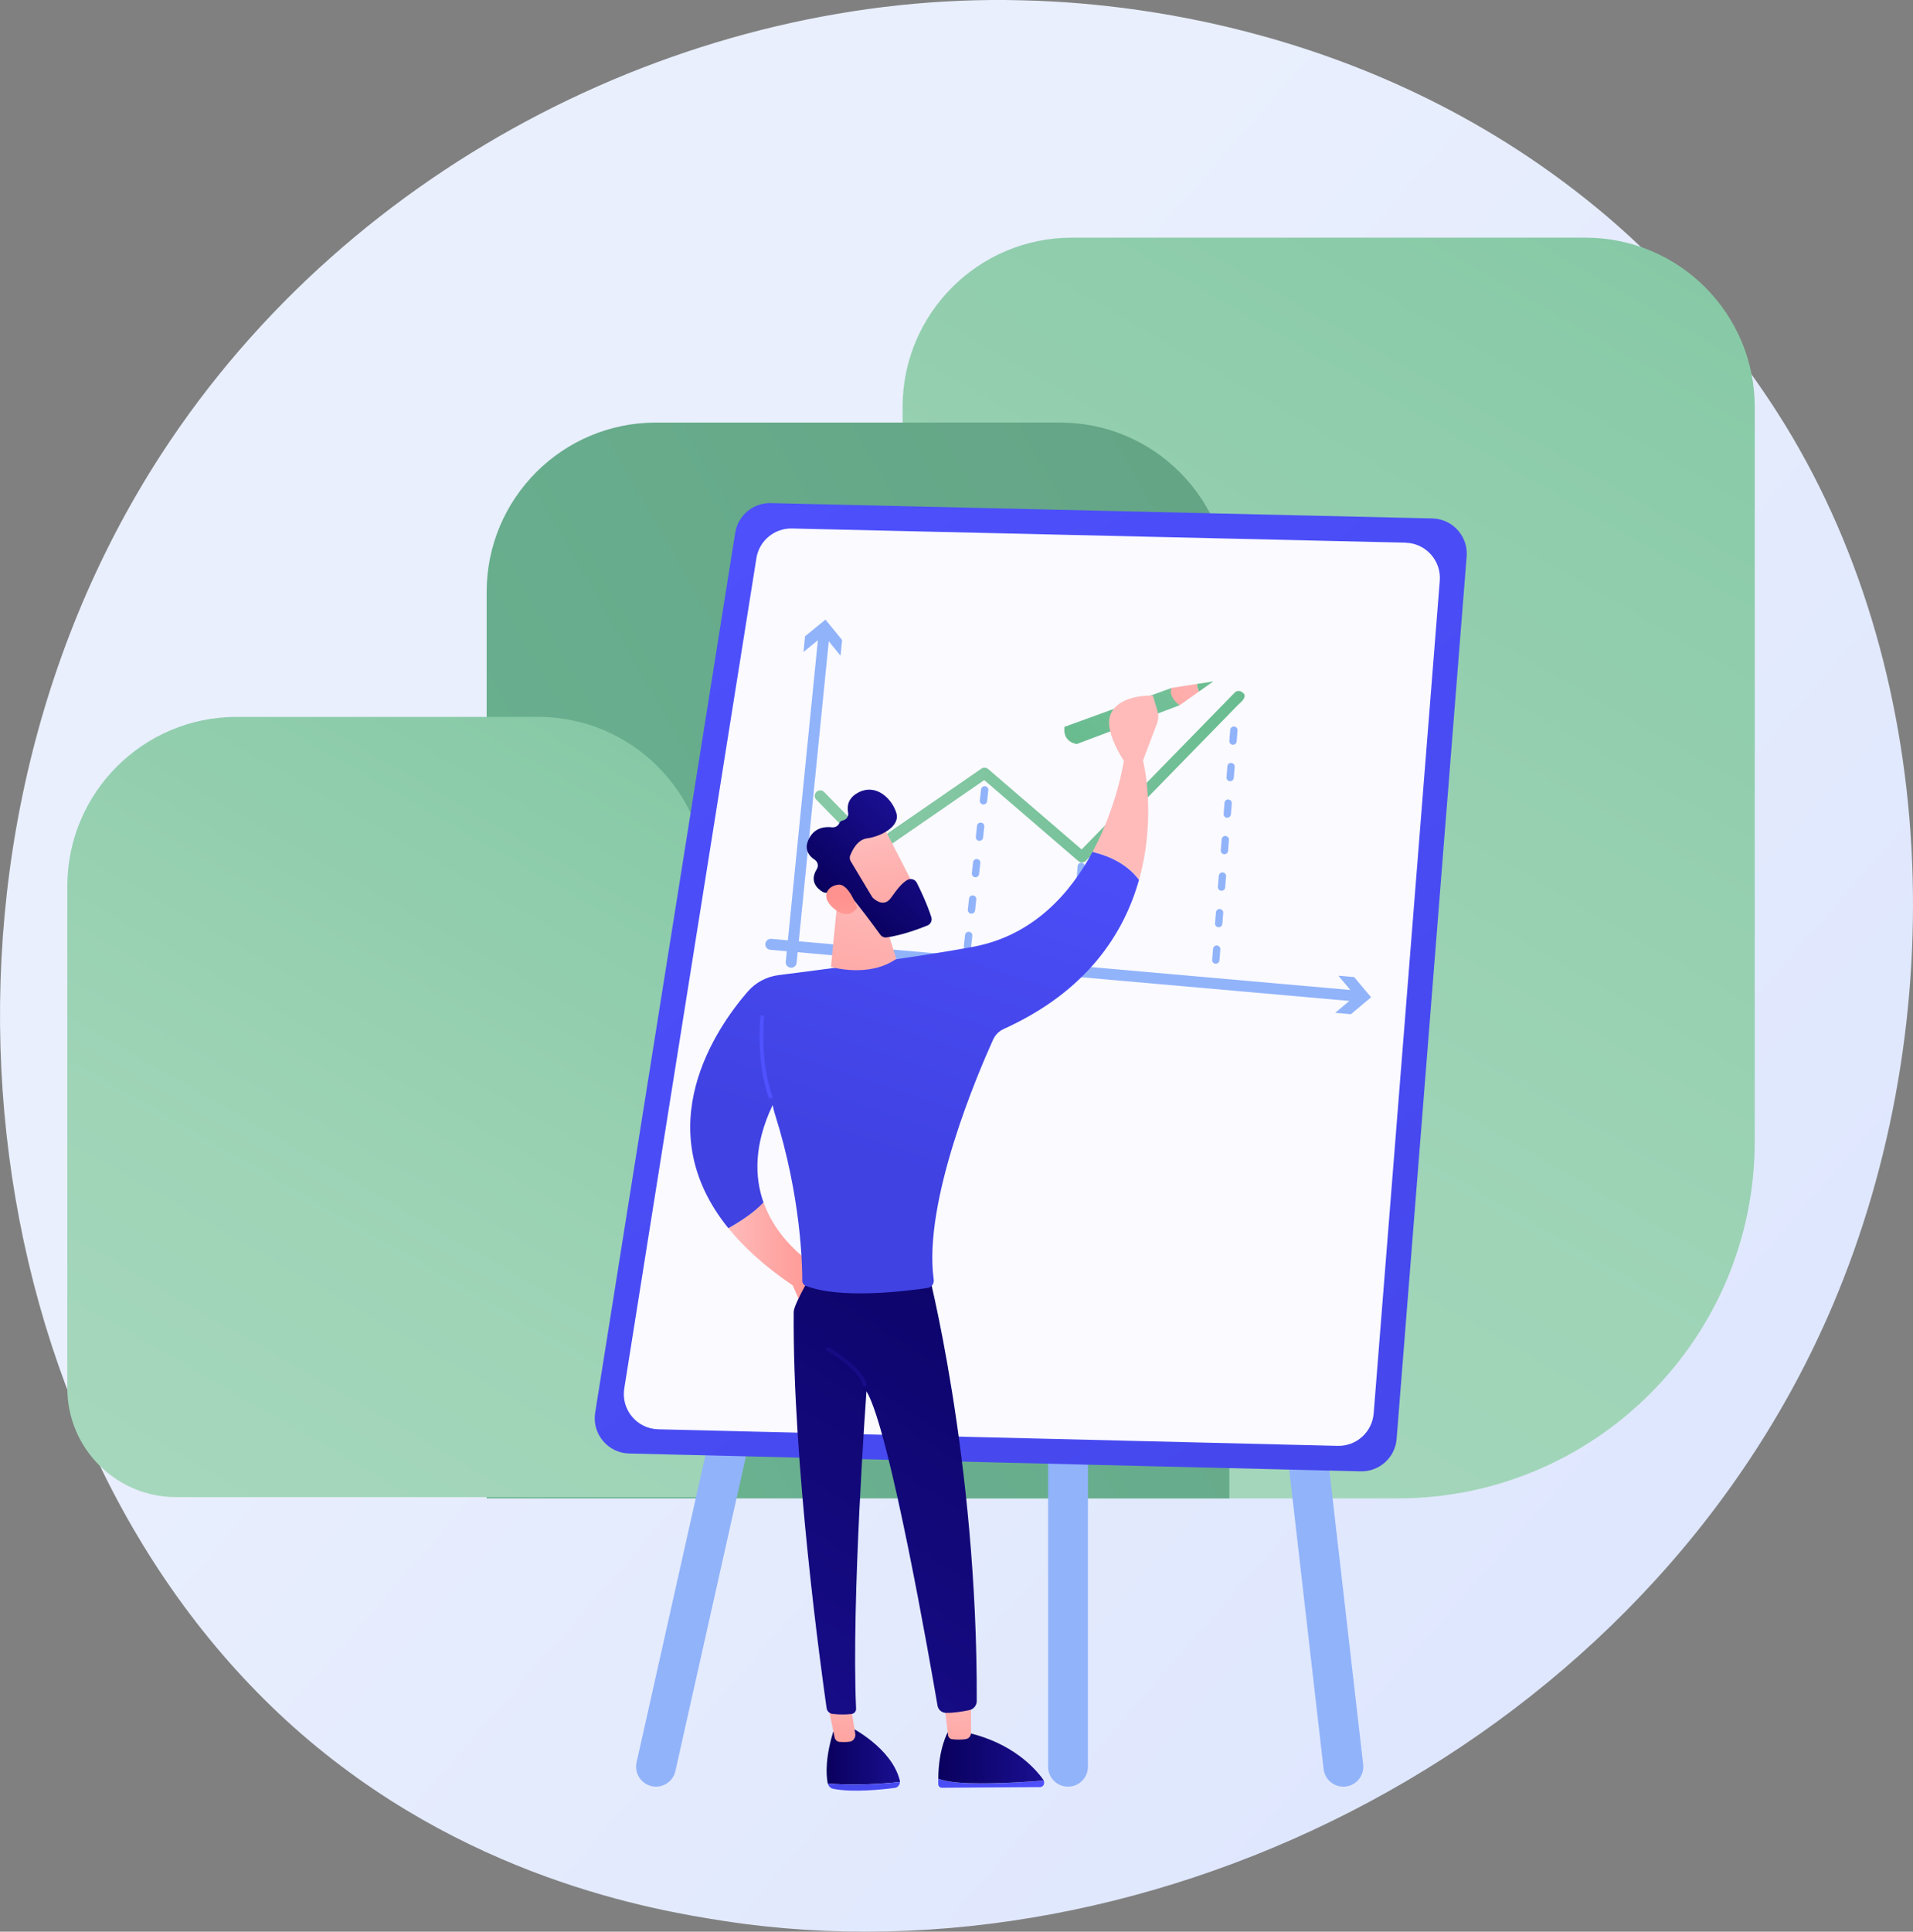
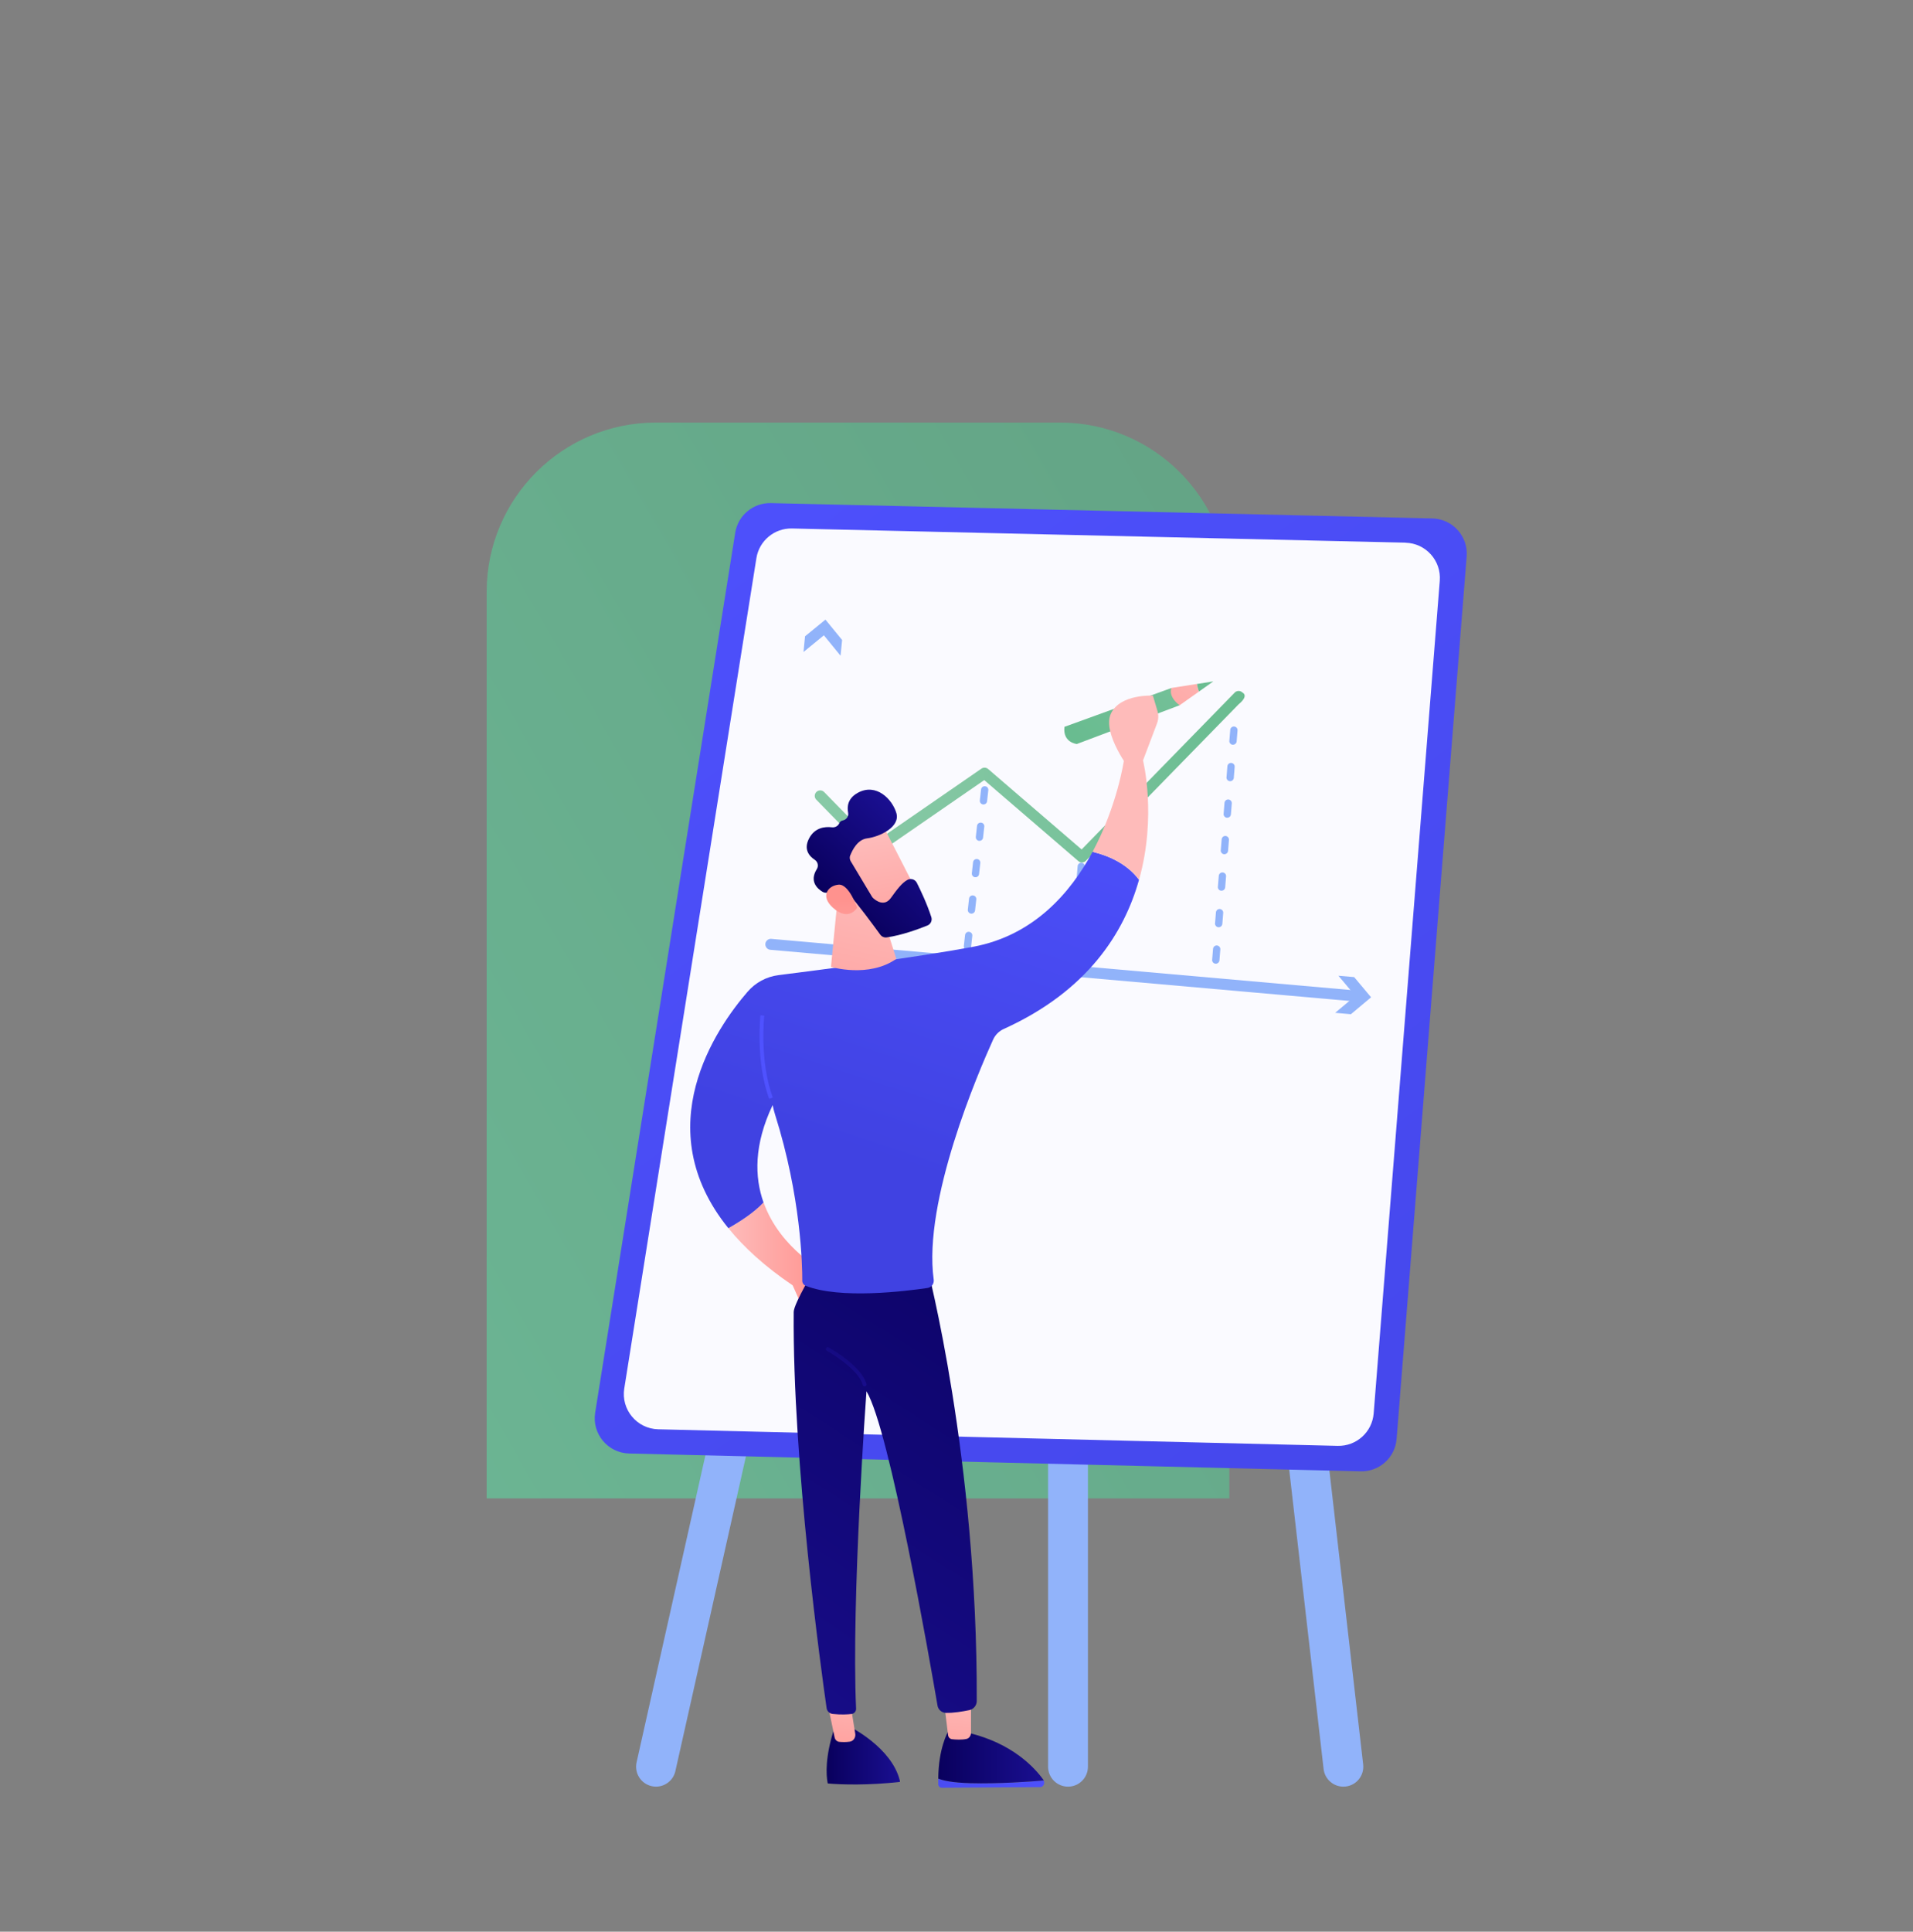
<svg xmlns="http://www.w3.org/2000/svg" xmlns:xlink="http://www.w3.org/1999/xlink" id="Ebene_2" data-name="Ebene 2" viewBox="0 0 456.93 461.24">
  <rect x="0" y="0" width="456.93" height="461.24" fill="#808080" stroke="none" />
  <defs>
    <style>
      .cls-1 {
        fill: url(#verlauf_grün_heller-2);
      }

      .cls-1, .cls-2, .cls-3, .cls-4, .cls-5, .cls-6, .cls-7, .cls-8, .cls-9, .cls-10, .cls-11, .cls-12, .cls-13, .cls-14, .cls-15, .cls-16, .cls-17, .cls-18, .cls-19, .cls-20, .cls-21, .cls-22, .cls-23, .cls-24, .cls-25, .cls-26, .cls-27, .cls-28 {
        stroke-width: 0px;
      }

      .cls-2 {
        fill: url(#linear-gradient);
      }

      .cls-3 {
        fill: url(#verlauf_dunkelgrün);
      }

      .cls-4 {
        fill: url(#linear-gradient-11);
      }

      .cls-5 {
        fill: url(#linear-gradient-12);
      }

      .cls-6 {
        fill: url(#linear-gradient-13);
      }

      .cls-7 {
        fill: url(#linear-gradient-10);
      }

      .cls-8 {
        fill: url(#linear-gradient-17);
      }

      .cls-9 {
        fill: url(#linear-gradient-16);
      }

      .cls-10 {
        fill: url(#linear-gradient-19);
      }

      .cls-11 {
        fill: url(#linear-gradient-15);
      }

      .cls-12 {
        fill: url(#linear-gradient-18);
      }

      .cls-13 {
        fill: url(#linear-gradient-14);
      }

      .cls-14 {
        fill: url(#linear-gradient-20);
      }

      .cls-15 {
        fill: url(#verlauf_grün_stärker-3);
      }

      .cls-16 {
        fill: url(#verlauf_grün_stärker-2);
      }

      .cls-17 {
        fill: url(#verlauf_grün_stärker);
      }

      .cls-18 {
        fill: url(#verlauf_grün_heller);
      }

      .cls-19 {
        fill: #fff;
        opacity: .97;
      }

      .cls-20 {
        fill: url(#linear-gradient-4);
      }

      .cls-21 {
        fill: url(#linear-gradient-2);
      }

      .cls-22 {
        fill: url(#linear-gradient-3);
      }

      .cls-23 {
        fill: url(#linear-gradient-8);
      }

      .cls-24 {
        fill: url(#linear-gradient-9);
      }

      .cls-25 {
        fill: url(#linear-gradient-7);
      }

      .cls-26 {
        fill: url(#linear-gradient-5);
      }

      .cls-27 {
        fill: url(#linear-gradient-6);
      }

      .cls-28 {
        fill: #91b3fa;
      }
    </style>
    <linearGradient id="linear-gradient" x1="496.07" y1="467.48" x2="153.05" y2="167.34" gradientUnits="userSpaceOnUse">
      <stop offset="0" stop-color="#dae3fe" />
      <stop offset="1" stop-color="#e9effd" />
    </linearGradient>
    <linearGradient id="verlauf_grün_heller" data-name="verlauf grün heller" x1="219.64" y1="360.12" x2="393.48" y2="59.02" gradientUnits="userSpaceOnUse">
      <stop offset="0" stop-color="#a5d7bc" />
      <stop offset=".36" stop-color="#9fd4b7" />
      <stop offset=".81" stop-color="#8fcdac" />
      <stop offset="1" stop-color="#87c9a6" />
    </linearGradient>
    <linearGradient id="verlauf_dunkelgrün" data-name="verlauf dunkelgrün" x1="28.26" y1="339.89" x2="588.29" y2="16.55" gradientUnits="userSpaceOnUse">
      <stop offset="0" stop-color="#6db896" />
      <stop offset="1" stop-color="#5b9377" />
    </linearGradient>
    <linearGradient id="verlauf_grün_heller-2" data-name="verlauf grün heller" x1="44.23" y1="362.75" x2="150.96" y2="177.88" xlink:href="#verlauf_grün_heller" />
    <linearGradient id="linear-gradient-2" x1="-11630.47" y1="73.59" x2="-11938.56" y2="497.06" gradientTransform="translate(-11502) rotate(-180) scale(1 -1)" gradientUnits="userSpaceOnUse">
      <stop offset="0" stop-color="#4f52ff" />
      <stop offset="1" stop-color="#4042e2" />
    </linearGradient>
    <linearGradient id="verlauf_grün_stärker" data-name="verlauf grün stärker" x1="194.62" y1="185.46" x2="297.3" y2="185.46" gradientUnits="userSpaceOnUse">
      <stop offset="0" stop-color="#87c9a6" />
      <stop offset=".36" stop-color="#81c6a1" />
      <stop offset=".81" stop-color="#71bf96" />
      <stop offset="1" stop-color="#69bc90" />
    </linearGradient>
    <linearGradient id="linear-gradient-3" x1="6306.33" y1="419.26" x2="6323.84" y2="419.26" gradientTransform="translate(-6108.89)" gradientUnits="userSpaceOnUse">
      <stop offset="0" stop-color="#09005d" />
      <stop offset="1" stop-color="#1a0f91" />
    </linearGradient>
    <linearGradient id="linear-gradient-4" x1="6350.16" y1="398.61" x2="6286.47" y2="448.62" gradientTransform="translate(-6108.89)" xlink:href="#linear-gradient-2" />
    <linearGradient id="verlauf_grün_stärker-2" data-name="verlauf grün stärker" x1="6436.63" y1="109.09" x2="6369.14" y2="179.01" gradientTransform="translate(-6108.89)" xlink:href="#verlauf_grün_stärker" />
    <linearGradient id="linear-gradient-5" x1="6402.51" y1="152.63" x2="6369.07" y2="190.94" gradientTransform="translate(-6108.89)" gradientUnits="userSpaceOnUse">
      <stop offset="0" stop-color="#febbba" />
      <stop offset="1" stop-color="#ff928e" />
    </linearGradient>
    <linearGradient id="verlauf_grün_stärker-3" data-name="verlauf grün stärker" x1="6412.75" y1="142.31" x2="6395.12" y2="165.11" gradientTransform="translate(-6108.89)" xlink:href="#verlauf_grün_stärker" />
    <linearGradient id="linear-gradient-6" x1="6282.86" y1="299.15" x2="6306.2" y2="299.15" xlink:href="#linear-gradient-5" />
    <linearGradient id="linear-gradient-7" x1="6311.2" y1="399.33" x2="6307.85" y2="428.51" xlink:href="#linear-gradient-5" />
    <linearGradient id="linear-gradient-8" x1="6361.47" y1="413.02" x2="6297.78" y2="463.03" gradientTransform="translate(-6108.89)" xlink:href="#linear-gradient-2" />
    <linearGradient id="linear-gradient-9" x1="6332.99" y1="419.73" x2="6358.19" y2="419.73" xlink:href="#linear-gradient-3" />
    <linearGradient id="linear-gradient-10" x1="6338.44" y1="402.45" x2="6335.09" y2="431.64" xlink:href="#linear-gradient-5" />
    <linearGradient id="linear-gradient-11" x1="6378.17" y1="269" x2="6271.22" y2="434.96" xlink:href="#linear-gradient-3" />
    <linearGradient id="linear-gradient-12" x1="240.43" y1="170.22" x2="205.63" y2="275.39" gradientTransform="matrix(1,0,0,1,0,0)" xlink:href="#linear-gradient-2" />
    <linearGradient id="linear-gradient-13" x1="5929.32" y1="1367.49" x2="5912.5" y2="1411.28" xlink:href="#linear-gradient-5" />
    <linearGradient id="linear-gradient-14" x1="5921.72" y1="1364.58" x2="5904.91" y2="1408.36" xlink:href="#linear-gradient-5" />
    <linearGradient id="linear-gradient-15" x1="6318.59" y1="210.51" x2="6305.82" y2="265.69" xlink:href="#linear-gradient-5" />
    <linearGradient id="linear-gradient-16" x1="-659.83" y1="4325.58" x2="-682.48" y2="4355.55" gradientTransform="translate(-2489.63 -3245.34) rotate(-46.73)" xlink:href="#linear-gradient-5" />
    <linearGradient id="linear-gradient-17" x1="-677.13" y1="4332.78" x2="-650.07" y2="4332.78" gradientTransform="translate(-2489.63 -3245.34) rotate(-46.73)" xlink:href="#linear-gradient-3" />
    <linearGradient id="linear-gradient-18" x1="-693" y1="4349.31" x2="-674.83" y2="4330.67" gradientTransform="translate(-2489.63 -3245.34) rotate(-46.73)" xlink:href="#linear-gradient-5" />
    <linearGradient id="linear-gradient-19" x1="190.52" y1="247.74" x2="320.7" y2="168.58" gradientTransform="matrix(1,0,0,1,0,0)" xlink:href="#linear-gradient-2" />
    <linearGradient id="linear-gradient-20" x1="6318.19" y1="313.56" x2="6309.22" y2="329.52" xlink:href="#linear-gradient-3" />
  </defs>
  <g id="Ebene_17" data-name="Ebene 17">
    <g>
-       <path class="cls-2" d="M437.78,311.6c-44.33,104.38-162.42,162.86-264.83,147.09-16.66-2.57-62.35-10.21-102.79-46.28C-7.71,342.97-24.36,205.47,38.45,108.57,84.16,38.05,166.11-1.93,243.98.07c16.77.43,81.05,3.09,137.54,49.67,8.3,6.84,26.6,23.1,43.09,48.89,38.73,60.56,42.06,144.94,13.17,212.97Z" />
-       <path class="cls-18" d="M256.02,56.75h122.69c22.31,0,40.42,18.11,40.42,40.42v175.32c0,47.07-38.22,85.29-85.29,85.29h-118.25V97.17c0-22.31,18.11-40.42,40.42-40.42Z" />
      <path class="cls-3" d="M156.67,100.9h96.54c22.31,0,40.42,18.11,40.42,40.42v216.46H116.24v-216.46c0-22.31,18.11-40.42,40.42-40.42Z" />
-       <path class="cls-1" d="M56.51,171.18h72.01c22.31,0,40.42,18.11,40.42,40.42v145.88H42.08c-14.35,0-26-11.65-26-26v-119.88c0-22.31,18.11-40.42,40.42-40.42Z" />
      <g>
        <g>
          <path class="cls-28" d="M320.87,426.61c.18,0,.36-.01.55-.03,2.61-.3,4.48-2.66,4.18-5.27l-29.87-259.91c-.3-2.61-2.66-4.48-5.27-4.18-2.61.3-4.48,2.66-4.18,5.27l29.87,259.91c.28,2.43,2.34,4.21,4.72,4.21Z" />
          <path class="cls-28" d="M156.68,426.61c2.18,0,4.14-1.5,4.64-3.72l58.28-259.91c.57-2.56-1.04-5.11-3.6-5.68-2.56-.57-5.11,1.04-5.68,3.6l-58.27,259.91c-.57,2.56,1.04,5.11,3.6,5.68.35.08.7.12,1.05.12Z" />
          <path class="cls-28" d="M255.1,426.61c2.63,0,4.76-2.13,4.76-4.76v-128.27c0-2.63-2.13-4.76-4.76-4.76s-4.76,2.13-4.76,4.76v128.27c0,2.63,2.13,4.76,4.76,4.76Z" />
          <path class="cls-21" d="M350.32,132.86l-16.73,210.71c-.35,4.46-4.13,7.86-8.6,7.75l-174.72-4.26c-5.09-.12-8.91-4.71-8.11-9.74l33.45-210.1c.66-4.16,4.3-7.19,8.51-7.09l158,3.66c4.83.11,8.58,4.26,8.2,9.08Z" />
          <path class="cls-19" d="M335.7,129.58l-146.52-3.39c-4.21-.1-7.85,2.93-8.51,7.09l-31.56,198.26c-.8,5.03,3.02,9.62,8.11,9.74l162.29,3.96c4.47.11,8.24-3.29,8.6-7.75l15.79-198.82c.38-4.82-3.36-8.97-8.2-9.08Z" />
          <g>
            <g>
              <path class="cls-17" d="M208.35,204.26c.33.05.67-.01.96-.21l25.78-17.78,22.49,19.35c.52.45,1.31.42,1.79-.08l36.48-37.37c2.55-2.09.94-2.79.94-2.79-.25-.25-.59-.4-.94-.4-.35,0-.69.14-.94.4l-36.56,37.45-22.33-19.21c-.45-.39-1.11-.42-1.6-.09l-25.7,17.73-11.87-12.14c-.51-.52-1.34-.53-1.85-.02-.52.51-.53,1.34-.02,1.85l12.64,12.93c.2.21.45.33.72.38Z" />
              <path class="cls-28" d="M289.53,229.17l.21-2.61c.04-.48.46-.84.94-.8.48.04.84.46.8.94l-.21,2.61c-.04.48-.46.84-.94.8-.03,0-.05,0-.08-.01-.44-.07-.76-.48-.73-.93ZM290.22,220.46l.21-2.61c.04-.48.46-.84.94-.8.48.04.84.46.8.94l-.21,2.61c-.04.48-.46.84-.94.8-.03,0-.05,0-.08-.01-.44-.07-.76-.48-.73-.93ZM290.9,211.74l.21-2.62c.04-.48.46-.84.94-.8.49.04.84.46.8.94l-.21,2.62c-.04.48-.46.84-.94.8-.03,0-.05,0-.08,0-.44-.07-.76-.48-.73-.93ZM291.59,203.02l.21-2.61c.04-.48.46-.84.94-.8.47.04.84.46.8.94l-.21,2.61c-.04.48-.46.84-.94.8-.03,0-.05,0-.08,0-.44-.07-.76-.48-.73-.93ZM292.27,194.31l.21-2.61c.04-.48.46-.84.94-.8.47.04.84.46.8.94l-.21,2.61c-.04.48-.46.84-.94.8-.03,0-.05,0-.08,0-.44-.07-.76-.48-.73-.93ZM292.96,185.59l.21-2.62c.04-.48.46-.84.94-.8.48.05.84.46.8.94l-.21,2.62c-.04.48-.46.84-.94.8-.03,0-.05,0-.08-.01-.44-.07-.76-.48-.73-.93ZM293.64,176.88l.21-2.61c.04-.48.46-.84.94-.8.49.05.84.46.8.94l-.21,2.61c-.04.48-.46.84-.94.8-.03,0-.05,0-.08,0-.44-.07-.76-.48-.73-.93Z" />
              <path class="cls-28" d="M255.82,226.85l.21-2.61c.04-.48.46-.84.94-.8.47.05.84.46.8.94l-.21,2.61c-.04.48-.46.84-.94.8-.03,0-.05,0-.08,0-.44-.07-.76-.48-.73-.93ZM256.5,218.14l.21-2.62c.04-.48.46-.84.94-.8.48.05.84.46.8.94l-.21,2.62c-.04.48-.46.84-.94.8-.03,0-.05,0-.08-.01-.44-.07-.76-.48-.73-.93ZM257.19,209.42l.21-2.61c.04-.48.46-.84.94-.8.48.05.84.46.8.94l-.21,2.61c-.04.48-.46.84-.94.8-.03,0-.05,0-.08-.01-.44-.07-.76-.48-.73-.93Z" />
              <path class="cls-28" d="M230.22,225.88l.29-2.61c.05-.48.48-.83.96-.77.48.05.83.48.77.96l-.29,2.61c-.05.48-.48.83-.96.77-.02,0-.03,0-.05,0-.45-.08-.77-.49-.72-.96ZM231.17,217.19l.29-2.61c.05-.48.48-.83.96-.77.48.04.83.48.77.96l-.29,2.61c-.05.48-.48.83-.96.77-.02,0-.03,0-.05,0-.45-.08-.77-.49-.72-.96ZM232.13,208.5l.29-2.61c.05-.48.48-.83.96-.77.48.04.83.48.77.96l-.29,2.61c-.05.48-.48.83-.96.77-.02,0-.03,0-.05,0-.45-.08-.77-.49-.72-.96ZM233.08,199.81l.29-2.61c.05-.48.48-.83.96-.77.49.03.83.48.77.96l-.29,2.61c-.05.48-.48.83-.96.77-.02,0-.03,0-.05,0-.45-.08-.77-.49-.72-.96ZM234.04,191.12l.29-2.61c.05-.48.48-.83.96-.77.49.03.83.48.77.96l-.29,2.61c-.05.48-.48.83-.96.77-.02,0-.03,0-.05,0-.45-.08-.77-.49-.72-.96Z" />
              <path class="cls-28" d="M205.68,224.52l.21-2.61c.04-.48.46-.84.94-.8.49.05.84.46.8.94l-.21,2.61c-.04.48-.46.84-.94.8-.03,0-.05,0-.08-.01-.44-.07-.76-.48-.73-.93ZM206.36,215.8l.21-2.62c.04-.48.46-.84.94-.8.48.04.84.46.8.94l-.21,2.62c-.04.48-.46.84-.94.8-.03,0-.05,0-.08,0-.44-.07-.76-.48-.73-.93ZM207.05,207.09l.21-2.61c.04-.48.46-.84.94-.8.48.04.84.46.8.94l-.21,2.61c-.04.48-.46.84-.94.8-.03,0-.05,0-.08-.01-.44-.07-.76-.48-.73-.93Z" />
            </g>
            <g>
-               <path class="cls-28" d="M188.98,231.06s-.09,0-.13,0c-.72-.07-1.25-.71-1.17-1.43l7.88-78.82c.07-.72.71-1.25,1.43-1.17.72.07,1.25.71,1.17,1.43l-7.88,78.82c-.07.68-.64,1.18-1.3,1.18Z" />
              <polygon class="cls-28" points="191.92 155.68 196.79 151.7 200.77 156.57 201.14 152.81 197.16 147.95 192.29 151.93 191.92 155.68" />
            </g>
            <g>
              <path class="cls-28" d="M324.51,239.18s-.08,0-.12,0l-140.39-12.39c-.72-.06-1.25-.7-1.19-1.42.06-.72.71-1.26,1.42-1.19l140.39,12.39c.72.06,1.25.7,1.19,1.42-.06.68-.63,1.2-1.3,1.2Z" />
              <polygon class="cls-28" points="318.91 241.84 323.73 237.8 319.69 232.98 323.45 233.31 327.49 238.13 322.67 242.17 318.91 241.84" />
            </g>
          </g>
        </g>
        <g>
          <path class="cls-22" d="M214.95,425.49c0-.13,0-.26-.04-.4-1.97-7.82-11.76-12.69-11.76-12.69l-3.88.3c-2.23,6.89-1.94,11.12-1.59,13,0,.05.03.1.04.15,3.2.29,9.78.47,17.22-.37Z" />
-           <path class="cls-20" d="M197.73,425.87c.17.63.64,1.12,1.23,1.24,4.55.96,11.78.19,14.82-.21.67-.09,1.16-.71,1.17-1.41-7.44.85-14.02.66-17.22.37Z" />
          <g>
            <path class="cls-16" d="M254.25,173.55l25.54-9.27,1.97,4.12-24.55,9.25s-3.41-.3-2.96-4.1Z" />
            <path class="cls-26" d="M279.79,164.28c-.75,2.28,1.97,4.12,1.97,4.12l4.63-3.28c-.25-.65-.4-1.26-.49-1.81l-6.11.96Z" />
            <path class="cls-15" d="M285.9,163.31c.09.54.24,1.16.49,1.81l3.42-2.42-3.91.62Z" />
          </g>
          <path class="cls-27" d="M182.37,287.11c-2.4,2.56-5.92,4.77-8.4,6.14,3.71,4.58,8.72,9.17,15.36,13.66l1.9,4.26,6.09-7.3s-10.92-5.44-14.94-16.77Z" />
          <path class="cls-25" d="M197.71,406.94l1.64,7.91c.12.58.57,1.01,1.1,1.06.66.06,1.6.1,2.54-.04.85-.12,1.44-.99,1.29-1.91l-1.14-7.02h-5.44Z" />
          <path class="cls-23" d="M231.74,425.79c-4.28-.12-6.5-.62-7.64-1.09,0,.43,0,.86.01,1.31.01.48.37.86.81.86l23.52-.15c.75,0,1.19-.88.86-1.56-3.08.25-10.94.82-17.56.64Z" />
          <path class="cls-24" d="M249.3,425.15c-.03-.06-.05-.12-.09-.18-2.08-2.9-7.37-8.68-17.82-11.19l-5.01-.16s-2.23,3.88-2.27,11.07c1.15.47,3.36.97,7.64,1.09,6.62.19,14.47-.38,17.56-.64Z" />
          <path class="cls-7" d="M225.44,406.03c.06.37.74,6.05,1.01,8.26.06.52.44.93.92.99.85.1,2.24.19,3.44-.05.65-.13,1.12-.76,1.12-1.49v-8.92l-6.5,1.22Z" />
          <path class="cls-4" d="M221.42,302.36s12.09,45.96,11.88,103.8c0,1.05-.74,1.96-1.78,2.18-1.52.32-3.76.7-5.61.65-.99-.03-1.81-.76-1.98-1.73-1.7-9.94-11.43-65.97-16.97-75.06,0,0-3.65,49.9-2.48,75.78.03.64-.44,1.2-1.08,1.28-.97.11-2.52.2-4.5-.01-.75-.08-1.36-.65-1.46-1.39-1.21-8.42-8.16-58.51-7.86-94.6.02-2.04,5.38-10.88,5.38-10.88h26.47Z" />
          <path class="cls-5" d="M260.97,203.39c-5.31,9.88-14.12,19.96-28.46,22.67-13.24,2.49-37,5.58-46.56,6.78-2.87.36-5.5,1.78-7.39,3.97-7.51,8.69-23.98,32.48-4.59,56.45,2.48-1.38,6.01-3.59,8.4-6.14-2.15-6.05-2.32-13.78,2.18-23.25.15.75.34,1.49.57,2.23,6.2,19.63,6.53,35.97,6.51,39.74,0,.51.31.97.78,1.16,8.16,3.27,23.86,1.32,29.13.54.97-.14,1.62-1.04,1.48-2.01-2.59-18.74,10.69-49.57,14.19-57.29.51-1.13,1.42-2.04,2.55-2.55,20.05-9.07,28.77-23.03,32.3-35.61-3.06-4.1-7.79-5.9-11.1-6.67Z" />
          <path class="cls-6" d="M272.07,210.06c4.28-15.25.95-28.46.95-28.46h-4.57s-1.56,10.77-7.48,21.79c3.3.78,8.04,2.57,11.1,6.67Z" />
          <path class="cls-13" d="M270.06,184.04s-6.95-9.01-4.69-13.7c2.26-4.69,10.01-4.24,10.01-4.24l1.09,3.68c.29.97.25,2-.11,2.95l-4.28,11.31h-2.01Z" />
          <path class="cls-11" d="M200.05,214.81l-1.57,16.06s9.03,2.72,15.61-1.92l-4.62-14.6-9.41.45Z" />
          <g>
            <path class="cls-9" d="M210.53,196.5c.22.2,9.18,17.8,9.18,17.8l-10.16,4.9-10.97-15.41s8.31-10.71,11.95-7.29Z" />
            <path class="cls-8" d="M203.08,204.22c-.18.47-.14.99.12,1.42l5.06,8.44c.08.13.17.24.28.35.6.56,2.67,2.19,4.26-.03,1.36-1.89,2.63-3.62,4-4.33.8-.41,1.78-.08,2.19.72.83,1.65,2.45,5.03,3.47,8.22.25.8-.16,1.66-.94,1.98-2.06.83-6.12,2.34-9.73,2.84-.59.08-1.18-.17-1.53-.65-1.55-2.13-5.92-8.07-7.42-9.55-1.39-1.38-3.95-.86-5.1-.53-.44.13-.9.07-1.29-.17-1.17-.7-3.21-2.46-1.34-5.43.46-.74.23-1.72-.5-2.2-1.31-.86-2.72-2.47-1.37-5.08,1.37-2.64,3.81-2.88,5.47-2.68.74.09,1.48-.3,1.76-.98.13-.3.37-.56.84-.66.87-.18,1.44-.97,1.27-1.85-.29-1.5-.07-3.44,2.32-4.75,4.38-2.41,8.22,1.52,9.2,4.83.98,3.31-3.92,5.66-7,6.05-2.26.29-3.5,2.76-4,4.05Z" />
            <path class="cls-12" d="M204.74,216.73s-1.95-5.7-4.44-5.49c-2.49.21-4.46,2.69-1.37,5.49,3.84,3.47,5.81,0,5.81,0Z" />
          </g>
          <path class="cls-10" d="M183.72,262.39c-3.29-9-2.09-19.86-2.08-19.97l.91.1c-.01.11-1.18,10.76,2.03,19.55l-.86.31Z" />
          <path class="cls-14" d="M206.52,331.02c-.2,0-.39-.14-.44-.34-1-3.87-8.51-8.12-8.59-8.16-.22-.12-.3-.4-.17-.62.12-.22.4-.3.62-.17.32.18,7.93,4.48,9.02,8.73.06.24-.08.49-.33.56-.04.01-.08.01-.11.01Z" />
        </g>
      </g>
    </g>
  </g>
</svg>